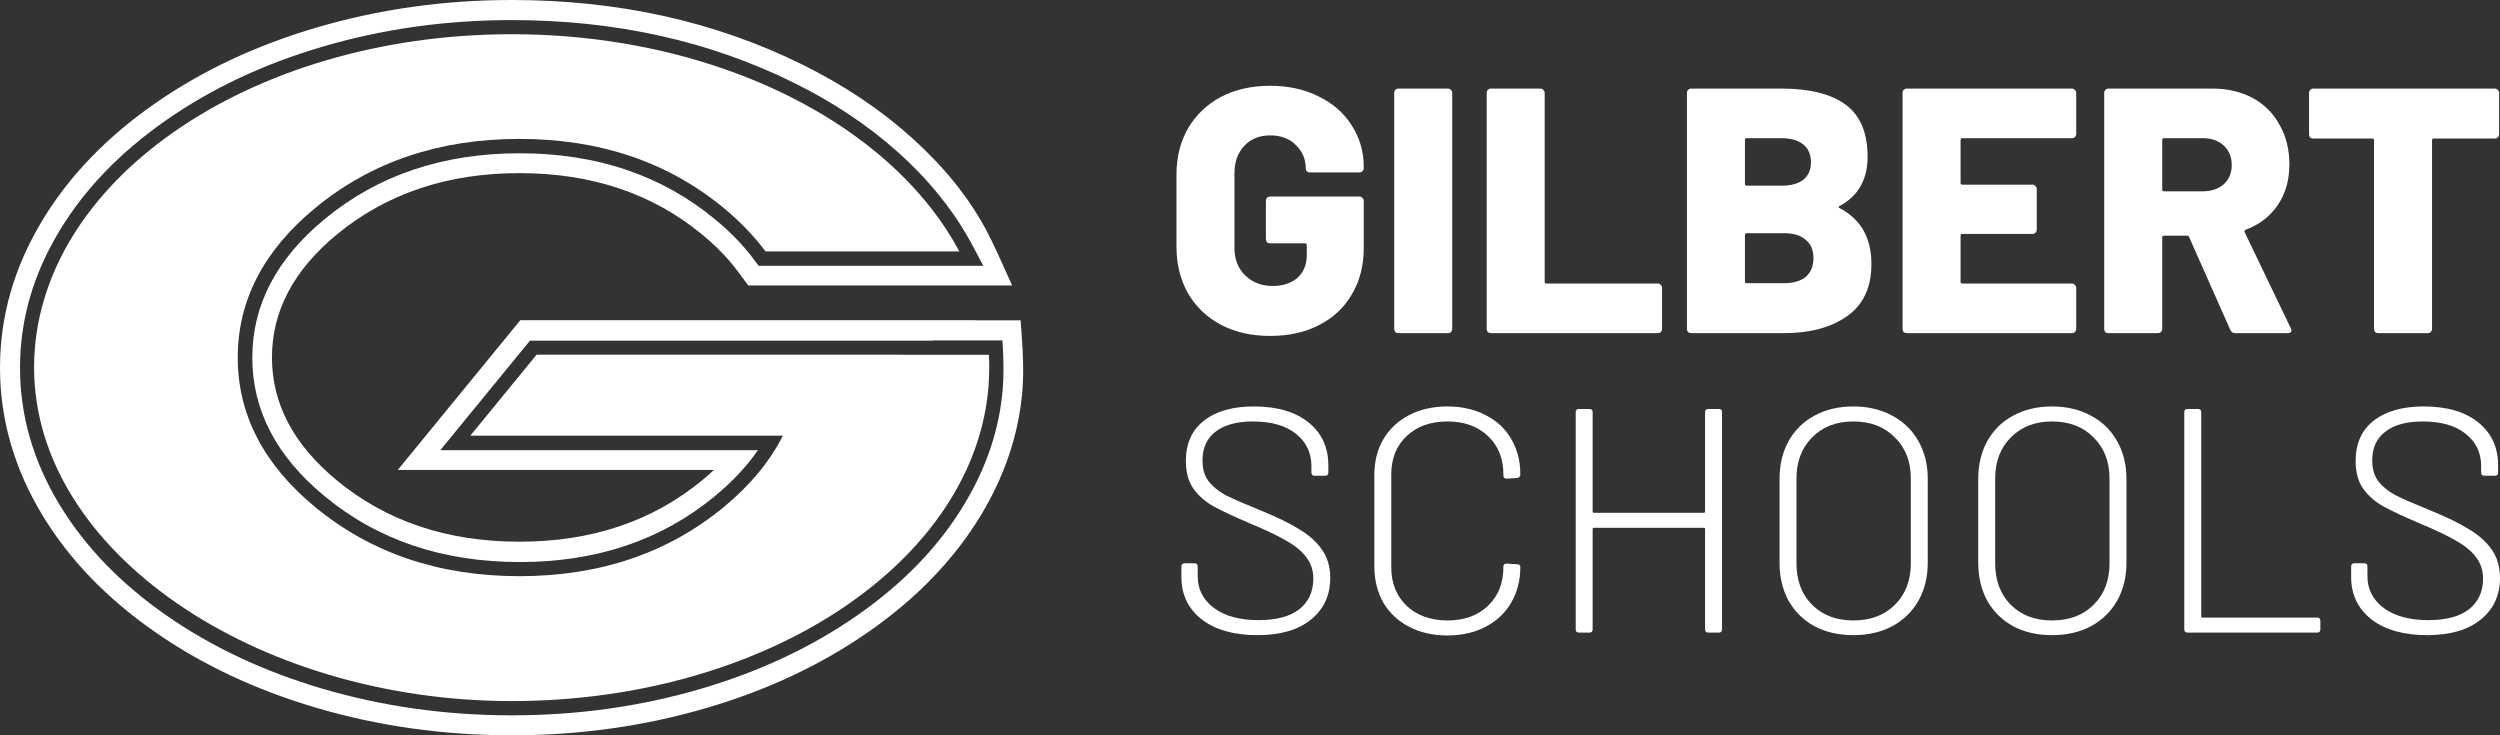
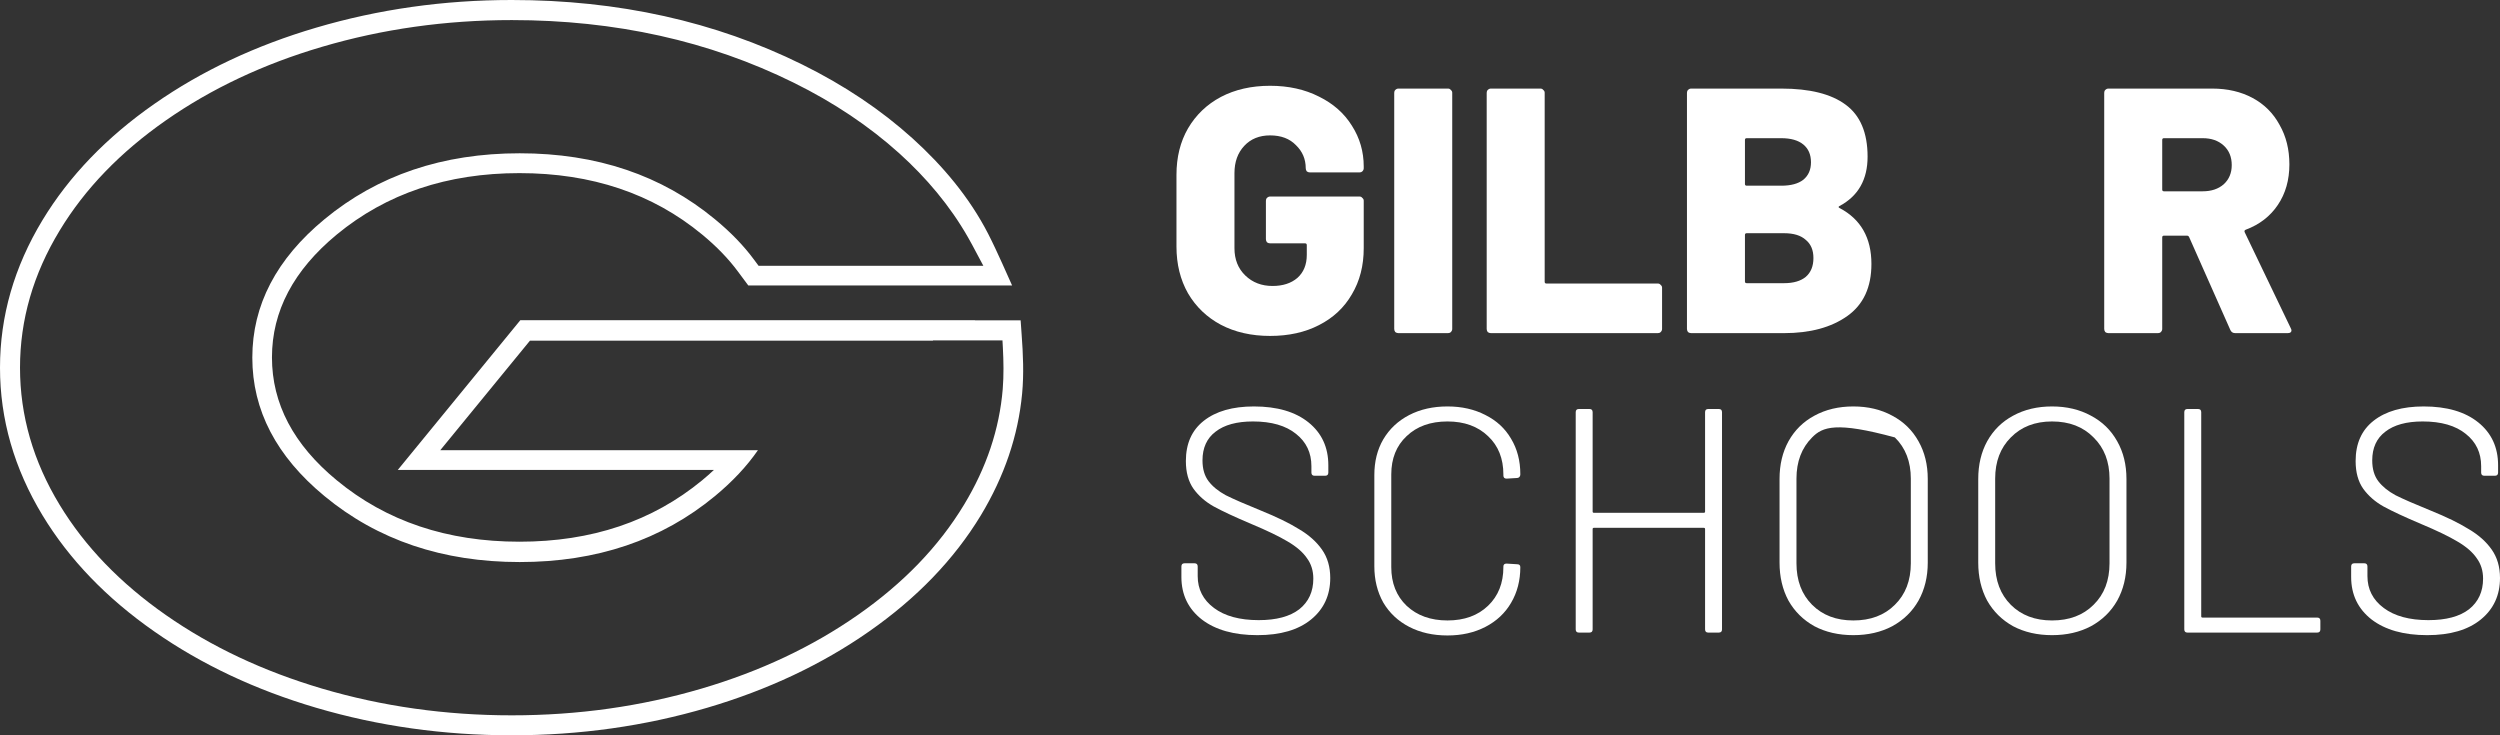
<svg xmlns="http://www.w3.org/2000/svg" width="204" height="60" viewBox="0 0 204 60" fill="none">
  <rect x="0" y="0" width="204" height="60" fill="#333333" stroke="none" />
  <g clip-path="url(#clip0_3848_669)">
    <path d="M102.606 51.828C100.694 51.828 99.183 51.402 98.07 50.551C96.958 49.682 96.402 48.526 96.402 47.084V46.224C96.402 46.05 96.489 45.963 96.663 45.963H97.471C97.645 45.963 97.732 46.05 97.732 46.224V47.006C97.732 48.083 98.175 48.952 99.061 49.612C99.947 50.273 101.163 50.603 102.71 50.603C104.152 50.603 105.256 50.307 106.02 49.717C106.785 49.108 107.167 48.274 107.167 47.215C107.167 46.572 106.993 46.016 106.646 45.546C106.316 45.06 105.794 44.608 105.082 44.191C104.387 43.774 103.396 43.296 102.11 42.757C100.755 42.184 99.73 41.706 99.035 41.324C98.357 40.942 97.81 40.464 97.393 39.89C96.976 39.3 96.767 38.544 96.767 37.623C96.767 36.198 97.254 35.103 98.227 34.339C99.217 33.557 100.581 33.166 102.319 33.166C104.213 33.166 105.699 33.6 106.776 34.469C107.853 35.338 108.392 36.502 108.392 37.962V38.561C108.392 38.735 108.305 38.822 108.131 38.822H107.271C107.098 38.822 107.011 38.735 107.011 38.561V38.04C107.011 36.945 106.594 36.068 105.76 35.407C104.925 34.73 103.753 34.391 102.241 34.391C100.92 34.391 99.904 34.669 99.191 35.225C98.479 35.763 98.123 36.545 98.123 37.571C98.123 38.266 98.288 38.83 98.618 39.265C98.948 39.699 99.417 40.081 100.025 40.412C100.651 40.724 101.607 41.141 102.892 41.663C104.178 42.184 105.212 42.688 105.994 43.175C106.793 43.644 107.419 44.2 107.871 44.843C108.323 45.486 108.548 46.259 108.548 47.162C108.548 48.57 108.027 49.699 106.985 50.551C105.942 51.402 104.482 51.828 102.606 51.828Z" fill="white" />
    <path d="M118.115 51.854C116.933 51.854 115.891 51.619 114.987 51.15C114.084 50.681 113.38 50.021 112.876 49.169C112.389 48.3 112.146 47.31 112.146 46.198V38.77C112.146 37.657 112.389 36.684 112.876 35.85C113.38 34.999 114.084 34.339 114.987 33.869C115.891 33.4 116.933 33.166 118.115 33.166C119.279 33.166 120.313 33.4 121.217 33.869C122.12 34.321 122.815 34.964 123.302 35.798C123.806 36.632 124.058 37.597 124.058 38.691V38.717C124.058 38.804 124.032 38.874 123.98 38.926C123.927 38.978 123.867 39.004 123.797 39.004L122.937 39.056C122.763 39.056 122.676 38.969 122.676 38.796V38.717C122.676 37.414 122.259 36.372 121.425 35.59C120.591 34.79 119.488 34.391 118.115 34.391C116.725 34.391 115.613 34.79 114.779 35.59C113.945 36.372 113.528 37.414 113.528 38.717V46.276C113.528 47.579 113.945 48.631 114.779 49.43C115.63 50.229 116.742 50.629 118.115 50.629C119.488 50.629 120.591 50.229 121.425 49.43C122.259 48.631 122.676 47.579 122.676 46.276V46.224C122.676 46.068 122.763 45.989 122.937 45.989L123.797 46.042C123.971 46.042 124.058 46.12 124.058 46.276C124.058 47.371 123.806 48.344 123.302 49.195C122.815 50.029 122.12 50.681 121.217 51.15C120.313 51.619 119.279 51.854 118.115 51.854Z" fill="white" />
    <path d="M139.134 33.635C139.134 33.461 139.221 33.374 139.395 33.374H140.255C140.429 33.374 140.516 33.461 140.516 33.635V51.359C140.516 51.532 140.429 51.619 140.255 51.619H139.395C139.221 51.619 139.134 51.532 139.134 51.359V43.175C139.134 43.105 139.099 43.07 139.03 43.07H130.064C129.994 43.07 129.959 43.105 129.959 43.175V51.359C129.959 51.532 129.872 51.619 129.699 51.619H128.839C128.665 51.619 128.578 51.532 128.578 51.359V33.635C128.578 33.461 128.665 33.374 128.839 33.374H129.699C129.872 33.374 129.959 33.461 129.959 33.635V41.741C129.959 41.81 129.994 41.845 130.064 41.845H139.03C139.099 41.845 139.134 41.81 139.134 41.741V33.635Z" fill="white" />
-     <path d="M151.232 51.828C150.033 51.828 148.973 51.585 148.052 51.098C147.148 50.594 146.444 49.899 145.94 49.013C145.454 48.109 145.211 47.075 145.211 45.911V39.082C145.211 37.918 145.454 36.893 145.94 36.007C146.444 35.103 147.148 34.408 148.052 33.922C148.973 33.418 150.033 33.166 151.232 33.166C152.431 33.166 153.49 33.418 154.411 33.922C155.332 34.408 156.045 35.103 156.549 36.007C157.053 36.893 157.305 37.918 157.305 39.082V45.911C157.305 47.075 157.053 48.109 156.549 49.013C156.045 49.899 155.332 50.594 154.411 51.098C153.49 51.585 152.431 51.828 151.232 51.828ZM151.232 50.629C152.639 50.629 153.768 50.203 154.62 49.352C155.489 48.5 155.923 47.371 155.923 45.963V39.056C155.923 37.666 155.489 36.545 154.62 35.694C153.768 34.825 152.639 34.391 151.232 34.391C149.841 34.391 148.721 34.825 147.869 35.694C147.018 36.545 146.592 37.666 146.592 39.056V45.963C146.592 47.371 147.018 48.5 147.869 49.352C148.721 50.203 149.841 50.629 151.232 50.629Z" fill="white" />
+     <path d="M151.232 51.828C150.033 51.828 148.973 51.585 148.052 51.098C147.148 50.594 146.444 49.899 145.94 49.013C145.454 48.109 145.211 47.075 145.211 45.911V39.082C145.211 37.918 145.454 36.893 145.94 36.007C146.444 35.103 147.148 34.408 148.052 33.922C148.973 33.418 150.033 33.166 151.232 33.166C152.431 33.166 153.49 33.418 154.411 33.922C155.332 34.408 156.045 35.103 156.549 36.007C157.053 36.893 157.305 37.918 157.305 39.082V45.911C157.305 47.075 157.053 48.109 156.549 49.013C156.045 49.899 155.332 50.594 154.411 51.098C153.49 51.585 152.431 51.828 151.232 51.828ZM151.232 50.629C152.639 50.629 153.768 50.203 154.62 49.352C155.489 48.5 155.923 47.371 155.923 45.963V39.056C155.923 37.666 155.489 36.545 154.62 35.694C149.841 34.391 148.721 34.825 147.869 35.694C147.018 36.545 146.592 37.666 146.592 39.056V45.963C146.592 47.371 147.018 48.5 147.869 49.352C148.721 50.203 149.841 50.629 151.232 50.629Z" fill="white" />
    <path d="M167.446 51.828C166.247 51.828 165.187 51.585 164.266 51.098C163.362 50.594 162.658 49.899 162.154 49.013C161.668 48.109 161.425 47.075 161.425 45.911V39.082C161.425 37.918 161.668 36.893 162.154 36.007C162.658 35.103 163.362 34.408 164.266 33.922C165.187 33.418 166.247 33.166 167.446 33.166C168.645 33.166 169.704 33.418 170.625 33.922C171.546 34.408 172.259 35.103 172.763 36.007C173.267 36.893 173.519 37.918 173.519 39.082V45.911C173.519 47.075 173.267 48.109 172.763 49.013C172.259 49.899 171.546 50.594 170.625 51.098C169.704 51.585 168.645 51.828 167.446 51.828ZM167.446 50.629C168.853 50.629 169.983 50.203 170.834 49.352C171.703 48.5 172.137 47.371 172.137 45.963V39.056C172.137 37.666 171.703 36.545 170.834 35.694C169.983 34.825 168.853 34.391 167.446 34.391C166.055 34.391 164.935 34.825 164.083 35.694C163.232 36.545 162.806 37.666 162.806 39.056V45.963C162.806 47.371 163.232 48.5 164.083 49.352C164.935 50.203 166.055 50.629 167.446 50.629Z" fill="white" />
    <path d="M178.499 51.619C178.325 51.619 178.238 51.532 178.238 51.359V33.635C178.238 33.461 178.325 33.374 178.499 33.374H179.359C179.533 33.374 179.62 33.461 179.62 33.635V50.29C179.62 50.36 179.654 50.394 179.724 50.394H189.081C189.255 50.394 189.342 50.481 189.342 50.655V51.359C189.342 51.532 189.255 51.619 189.081 51.619H178.499Z" fill="white" />
    <path d="M198.057 51.828C196.146 51.828 194.634 51.402 193.522 50.551C192.41 49.682 191.854 48.526 191.854 47.084V46.224C191.854 46.05 191.941 45.963 192.115 45.963H192.923C193.096 45.963 193.183 46.05 193.183 46.224V47.006C193.183 48.083 193.626 48.952 194.512 49.612C195.399 50.273 196.615 50.603 198.161 50.603C199.604 50.603 200.707 50.307 201.472 49.717C202.236 49.108 202.619 48.274 202.619 47.215C202.619 46.572 202.445 46.016 202.097 45.546C201.767 45.06 201.246 44.608 200.533 44.191C199.838 43.774 198.848 43.296 197.562 42.757C196.207 42.184 195.181 41.706 194.486 41.324C193.809 40.942 193.261 40.464 192.844 39.89C192.427 39.3 192.219 38.544 192.219 37.623C192.219 36.198 192.705 35.103 193.678 34.339C194.669 33.557 196.033 33.166 197.771 33.166C199.665 33.166 201.15 33.6 202.228 34.469C203.305 35.338 203.844 36.502 203.844 37.962V38.561C203.844 38.735 203.757 38.822 203.583 38.822H202.723C202.549 38.822 202.462 38.735 202.462 38.561V38.04C202.462 36.945 202.045 36.068 201.211 35.407C200.377 34.73 199.204 34.391 197.692 34.391C196.372 34.391 195.355 34.669 194.643 35.225C193.93 35.763 193.574 36.545 193.574 37.571C193.574 38.266 193.739 38.83 194.069 39.265C194.4 39.699 194.869 40.081 195.477 40.412C196.102 40.724 197.058 41.141 198.344 41.663C199.63 42.184 200.664 42.688 201.446 43.175C202.245 43.644 202.871 44.2 203.322 44.843C203.774 45.486 204 46.259 204 47.162C204 48.57 203.479 49.699 202.436 50.551C201.394 51.402 199.934 51.828 198.057 51.828Z" fill="white" />
    <path d="M103.64 27.412C102.12 27.412 100.78 27.108 99.621 26.5C98.48 25.891 97.587 25.036 96.941 23.934C96.314 22.831 96 21.558 96 20.114V14.27C96 12.825 96.314 11.561 96.941 10.478C97.587 9.376 98.48 8.52 99.621 7.912C100.78 7.304 102.12 7 103.64 7C105.142 7 106.472 7.295 107.631 7.884C108.791 8.454 109.684 9.243 110.311 10.25C110.957 11.257 111.28 12.369 111.28 13.585V13.728C111.28 13.823 111.242 13.909 111.166 13.985C111.109 14.041 111.033 14.07 110.938 14.07H106.89C106.795 14.07 106.71 14.041 106.634 13.985C106.577 13.909 106.548 13.823 106.548 13.728C106.548 12.987 106.282 12.36 105.75 11.846C105.237 11.314 104.533 11.048 103.64 11.048C102.766 11.048 102.063 11.333 101.531 11.903C100.998 12.474 100.732 13.215 100.732 14.127V20.256C100.732 21.169 101.027 21.91 101.616 22.48C102.205 23.05 102.946 23.335 103.84 23.335C104.676 23.335 105.351 23.117 105.864 22.68C106.377 22.223 106.634 21.596 106.634 20.798V20C106.634 19.905 106.586 19.857 106.491 19.857H103.64C103.545 19.857 103.46 19.829 103.384 19.772C103.327 19.696 103.298 19.61 103.298 19.515V16.379C103.298 16.284 103.327 16.208 103.384 16.151C103.46 16.075 103.545 16.037 103.64 16.037H110.938C111.033 16.037 111.109 16.075 111.166 16.151C111.242 16.208 111.28 16.284 111.28 16.379V20.256C111.28 21.682 110.957 22.936 110.311 24.019C109.684 25.103 108.791 25.939 107.631 26.528C106.491 27.117 105.161 27.412 103.64 27.412Z" fill="white" />
    <path d="M114.111 27.184C114.016 27.184 113.931 27.155 113.855 27.098C113.798 27.022 113.769 26.937 113.769 26.842V7.57C113.769 7.475 113.798 7.399 113.855 7.342C113.931 7.266 114.016 7.228 114.111 7.228H118.16C118.255 7.228 118.331 7.266 118.388 7.342C118.464 7.399 118.502 7.475 118.502 7.57V26.842C118.502 26.937 118.464 27.022 118.388 27.098C118.331 27.155 118.255 27.184 118.16 27.184H114.111Z" fill="white" />
    <path d="M121.656 27.184C121.561 27.184 121.475 27.155 121.399 27.098C121.342 27.022 121.314 26.937 121.314 26.842V7.57C121.314 7.475 121.342 7.399 121.399 7.342C121.475 7.266 121.561 7.228 121.656 7.228H125.704C125.799 7.228 125.875 7.266 125.932 7.342C126.008 7.399 126.046 7.475 126.046 7.57V22.993C126.046 23.088 126.094 23.136 126.189 23.136H135.283C135.378 23.136 135.454 23.174 135.511 23.25C135.587 23.307 135.625 23.383 135.625 23.478V26.842C135.625 26.937 135.587 27.022 135.511 27.098C135.454 27.155 135.378 27.184 135.283 27.184H121.656Z" fill="white" />
    <path d="M150.114 16.807C150 16.864 150 16.921 150.114 16.978C151.844 17.89 152.708 19.411 152.708 21.539C152.708 23.44 152.053 24.856 150.741 25.787C149.43 26.718 147.71 27.184 145.581 27.184H137.998C137.903 27.184 137.818 27.155 137.742 27.098C137.685 27.022 137.656 26.937 137.656 26.842V7.57C137.656 7.475 137.685 7.399 137.742 7.342C137.818 7.266 137.903 7.228 137.998 7.228H145.353C147.672 7.228 149.42 7.665 150.599 8.539C151.796 9.414 152.395 10.83 152.395 12.787C152.395 14.65 151.635 15.99 150.114 16.807ZM142.531 11.276C142.436 11.276 142.388 11.324 142.388 11.419V15.011C142.388 15.106 142.436 15.153 142.531 15.153H145.353C146.132 15.153 146.731 14.992 147.149 14.669C147.567 14.327 147.776 13.851 147.776 13.243C147.776 12.616 147.567 12.132 147.149 11.789C146.731 11.447 146.132 11.276 145.353 11.276H142.531ZM145.581 23.107C146.342 23.107 146.931 22.936 147.349 22.594C147.767 22.233 147.976 21.72 147.976 21.055C147.976 20.408 147.767 19.914 147.349 19.572C146.95 19.211 146.361 19.03 145.581 19.03H142.531C142.436 19.03 142.388 19.078 142.388 19.173V22.965C142.388 23.06 142.436 23.107 142.531 23.107H145.581Z" fill="white" />
-     <path d="M169.419 10.934C169.419 11.029 169.381 11.115 169.305 11.191C169.248 11.248 169.172 11.276 169.077 11.276H160.126C160.031 11.276 159.983 11.324 159.983 11.419V14.925C159.983 15.02 160.031 15.068 160.126 15.068H165.856C165.951 15.068 166.027 15.106 166.084 15.182C166.16 15.239 166.198 15.315 166.198 15.41V18.745C166.198 18.84 166.16 18.926 166.084 19.002C166.027 19.059 165.951 19.087 165.856 19.087H160.126C160.031 19.087 159.983 19.135 159.983 19.23V22.993C159.983 23.088 160.031 23.136 160.126 23.136H169.077C169.172 23.136 169.248 23.174 169.305 23.25C169.381 23.307 169.419 23.383 169.419 23.478V26.842C169.419 26.937 169.381 27.022 169.305 27.098C169.248 27.155 169.172 27.184 169.077 27.184H155.593C155.498 27.184 155.412 27.155 155.336 27.098C155.279 27.022 155.251 26.937 155.251 26.842V7.57C155.251 7.475 155.279 7.399 155.336 7.342C155.412 7.266 155.498 7.228 155.593 7.228H169.077C169.172 7.228 169.248 7.266 169.305 7.342C169.381 7.399 169.419 7.475 169.419 7.57V10.934Z" fill="white" />
    <path d="M182.395 27.184C182.205 27.184 182.072 27.098 181.996 26.927L178.632 19.344C178.594 19.268 178.537 19.23 178.461 19.23H176.579C176.484 19.23 176.437 19.277 176.437 19.373V26.842C176.437 26.937 176.399 27.022 176.323 27.098C176.266 27.155 176.19 27.184 176.095 27.184H172.046C171.951 27.184 171.866 27.155 171.79 27.098C171.733 27.022 171.704 26.937 171.704 26.842V7.57C171.704 7.475 171.733 7.399 171.79 7.342C171.866 7.266 171.951 7.228 172.046 7.228H180.513C181.768 7.228 182.87 7.485 183.82 7.998C184.771 8.511 185.502 9.243 186.015 10.193C186.548 11.124 186.814 12.198 186.814 13.414C186.814 14.688 186.5 15.79 185.873 16.721C185.246 17.653 184.372 18.327 183.25 18.745C183.155 18.783 183.127 18.85 183.165 18.945L186.928 26.785C186.966 26.861 186.985 26.918 186.985 26.956C186.985 27.108 186.88 27.184 186.671 27.184H182.395ZM176.579 11.276C176.484 11.276 176.437 11.324 176.437 11.419V15.467C176.437 15.562 176.484 15.61 176.579 15.61H179.744C180.447 15.61 181.017 15.419 181.454 15.039C181.891 14.64 182.11 14.117 182.11 13.471C182.11 12.806 181.891 12.274 181.454 11.875C181.017 11.476 180.447 11.276 179.744 11.276H176.579Z" fill="white" />
-     <path d="M203.585 7.228C203.68 7.228 203.756 7.266 203.813 7.342C203.889 7.399 203.927 7.475 203.927 7.57V10.963C203.927 11.058 203.889 11.143 203.813 11.219C203.756 11.276 203.68 11.305 203.585 11.305H198.596C198.501 11.305 198.454 11.352 198.454 11.447V26.842C198.454 26.937 198.416 27.022 198.34 27.098C198.283 27.155 198.207 27.184 198.112 27.184H194.063C193.968 27.184 193.883 27.155 193.807 27.098C193.75 27.022 193.721 26.937 193.721 26.842V11.447C193.721 11.352 193.674 11.305 193.579 11.305H188.761C188.666 11.305 188.58 11.276 188.504 11.219C188.447 11.143 188.419 11.058 188.419 10.963V7.57C188.419 7.475 188.447 7.399 188.504 7.342C188.58 7.266 188.666 7.228 188.761 7.228H203.585Z" fill="white" />
    <path fill-rule="evenodd" clip-rule="evenodd" d="M83.284 26.139H79.565L79.555 26.129H42.458L32.461 38.344H58.26C57.958 38.627 57.636 38.91 57.293 39.194C53.242 42.533 48.283 44.203 42.388 44.203C36.492 44.203 31.524 42.533 27.483 39.194C23.955 36.289 22.192 32.94 22.192 29.165C22.192 25.39 23.955 22.051 27.483 19.136C31.534 15.797 36.492 14.127 42.388 14.127C48.283 14.127 53.252 15.797 57.293 19.136C58.472 20.108 59.45 21.12 60.226 22.172L61.062 23.296H82.588L81.772 21.474C81.409 20.675 81.037 19.865 80.633 19.076C79.102 16.101 76.935 13.53 74.466 11.294C71.886 8.966 68.882 6.952 65.456 5.262C58.351 1.751 50.45 0 41.753 0C36.2 0 30.879 0.759 25.799 2.257C20.851 3.714 16.447 5.788 12.607 8.47C8.687 11.203 5.644 14.37 3.467 17.963C1.159 21.778 0 25.795 0 30.005C0 34.215 1.159 38.232 3.467 42.048C5.644 45.64 8.687 48.808 12.607 51.54C16.447 54.222 20.851 56.296 25.799 57.753C30.879 59.251 36.2 60 41.753 60C47.306 60 52.627 59.251 57.706 57.753C62.654 56.296 67.058 54.222 70.898 51.54C74.818 48.808 77.862 45.64 80.039 42.048C81.954 38.87 83.082 35.561 83.405 32.12C83.556 30.511 83.485 28.902 83.365 27.293L83.284 26.139ZM81.802 27.779H76.129V27.799H43.244L35.928 36.735H61.848C60.941 38.05 59.772 39.295 58.341 40.479C53.998 44.072 48.687 45.863 42.408 45.863C36.129 45.863 30.818 44.072 26.475 40.479C22.555 37.241 20.589 33.476 20.589 29.185C20.589 24.895 22.555 21.13 26.475 17.892C30.818 14.299 36.129 12.508 42.408 12.508C48.687 12.508 53.998 14.299 58.341 17.892C59.621 18.944 60.689 20.047 61.546 21.211L61.899 21.687H80.24L79.323 19.966C79.268 19.865 79.212 19.766 79.157 19.668C79.102 19.569 79.046 19.47 78.991 19.369C77.519 16.789 75.585 14.502 73.388 12.518C70.918 10.292 68.036 8.359 64.751 6.74C57.867 3.34 50.208 1.639 41.763 1.639C36.361 1.639 31.201 2.368 26.263 3.825C21.486 5.232 17.243 7.236 13.545 9.816C9.816 12.417 6.924 15.412 4.868 18.813C2.711 22.365 1.633 26.099 1.633 30.005C1.633 33.911 2.711 37.645 4.868 41.197C6.924 44.588 9.816 47.593 13.545 50.194C17.243 52.775 21.476 54.768 26.263 56.185C31.201 57.642 36.361 58.371 41.763 58.371C47.165 58.371 52.325 57.642 57.263 56.185C62.04 54.778 66.282 52.775 69.981 50.194C73.71 47.593 76.602 44.598 78.658 41.197C80.492 38.172 81.551 35.025 81.823 31.746C81.913 30.612 81.893 29.489 81.833 28.355L81.802 27.779Z" fill="white" />
-     <path fill-rule="evenodd" clip-rule="evenodd" d="M73.659 28.953H80.694C80.694 29.104 80.704 29.266 80.714 29.418C80.734 30.076 80.714 30.734 80.674 31.392C79.636 45.772 62.604 57.207 41.753 57.207C20.902 57.207 2.782 45.023 2.782 29.995C2.782 14.967 20.236 2.793 41.753 2.793C54.239 2.793 65.355 6.892 72.49 13.277C74.536 15.109 76.34 17.204 77.751 19.572C77.933 19.885 78.114 20.199 78.285 20.513H62.463C61.546 19.278 60.417 18.104 59.067 16.981C54.501 13.216 48.948 11.334 42.388 11.334C35.827 11.334 30.274 13.216 25.709 16.981C21.506 20.452 19.4 24.52 19.4 29.175C19.4 33.83 21.506 37.898 25.709 41.37C30.274 45.134 35.827 47.016 42.388 47.016C48.948 47.016 54.501 45.134 59.067 41.37C61.223 39.589 62.826 37.645 63.884 35.551H38.377L43.788 28.942H73.67L73.659 28.953Z" fill="white" />
  </g>
  <defs>
    <clipPath id="clip0_3848_669">
      <rect width="204" height="60" fill="white" />
    </clipPath>
  </defs>
</svg>